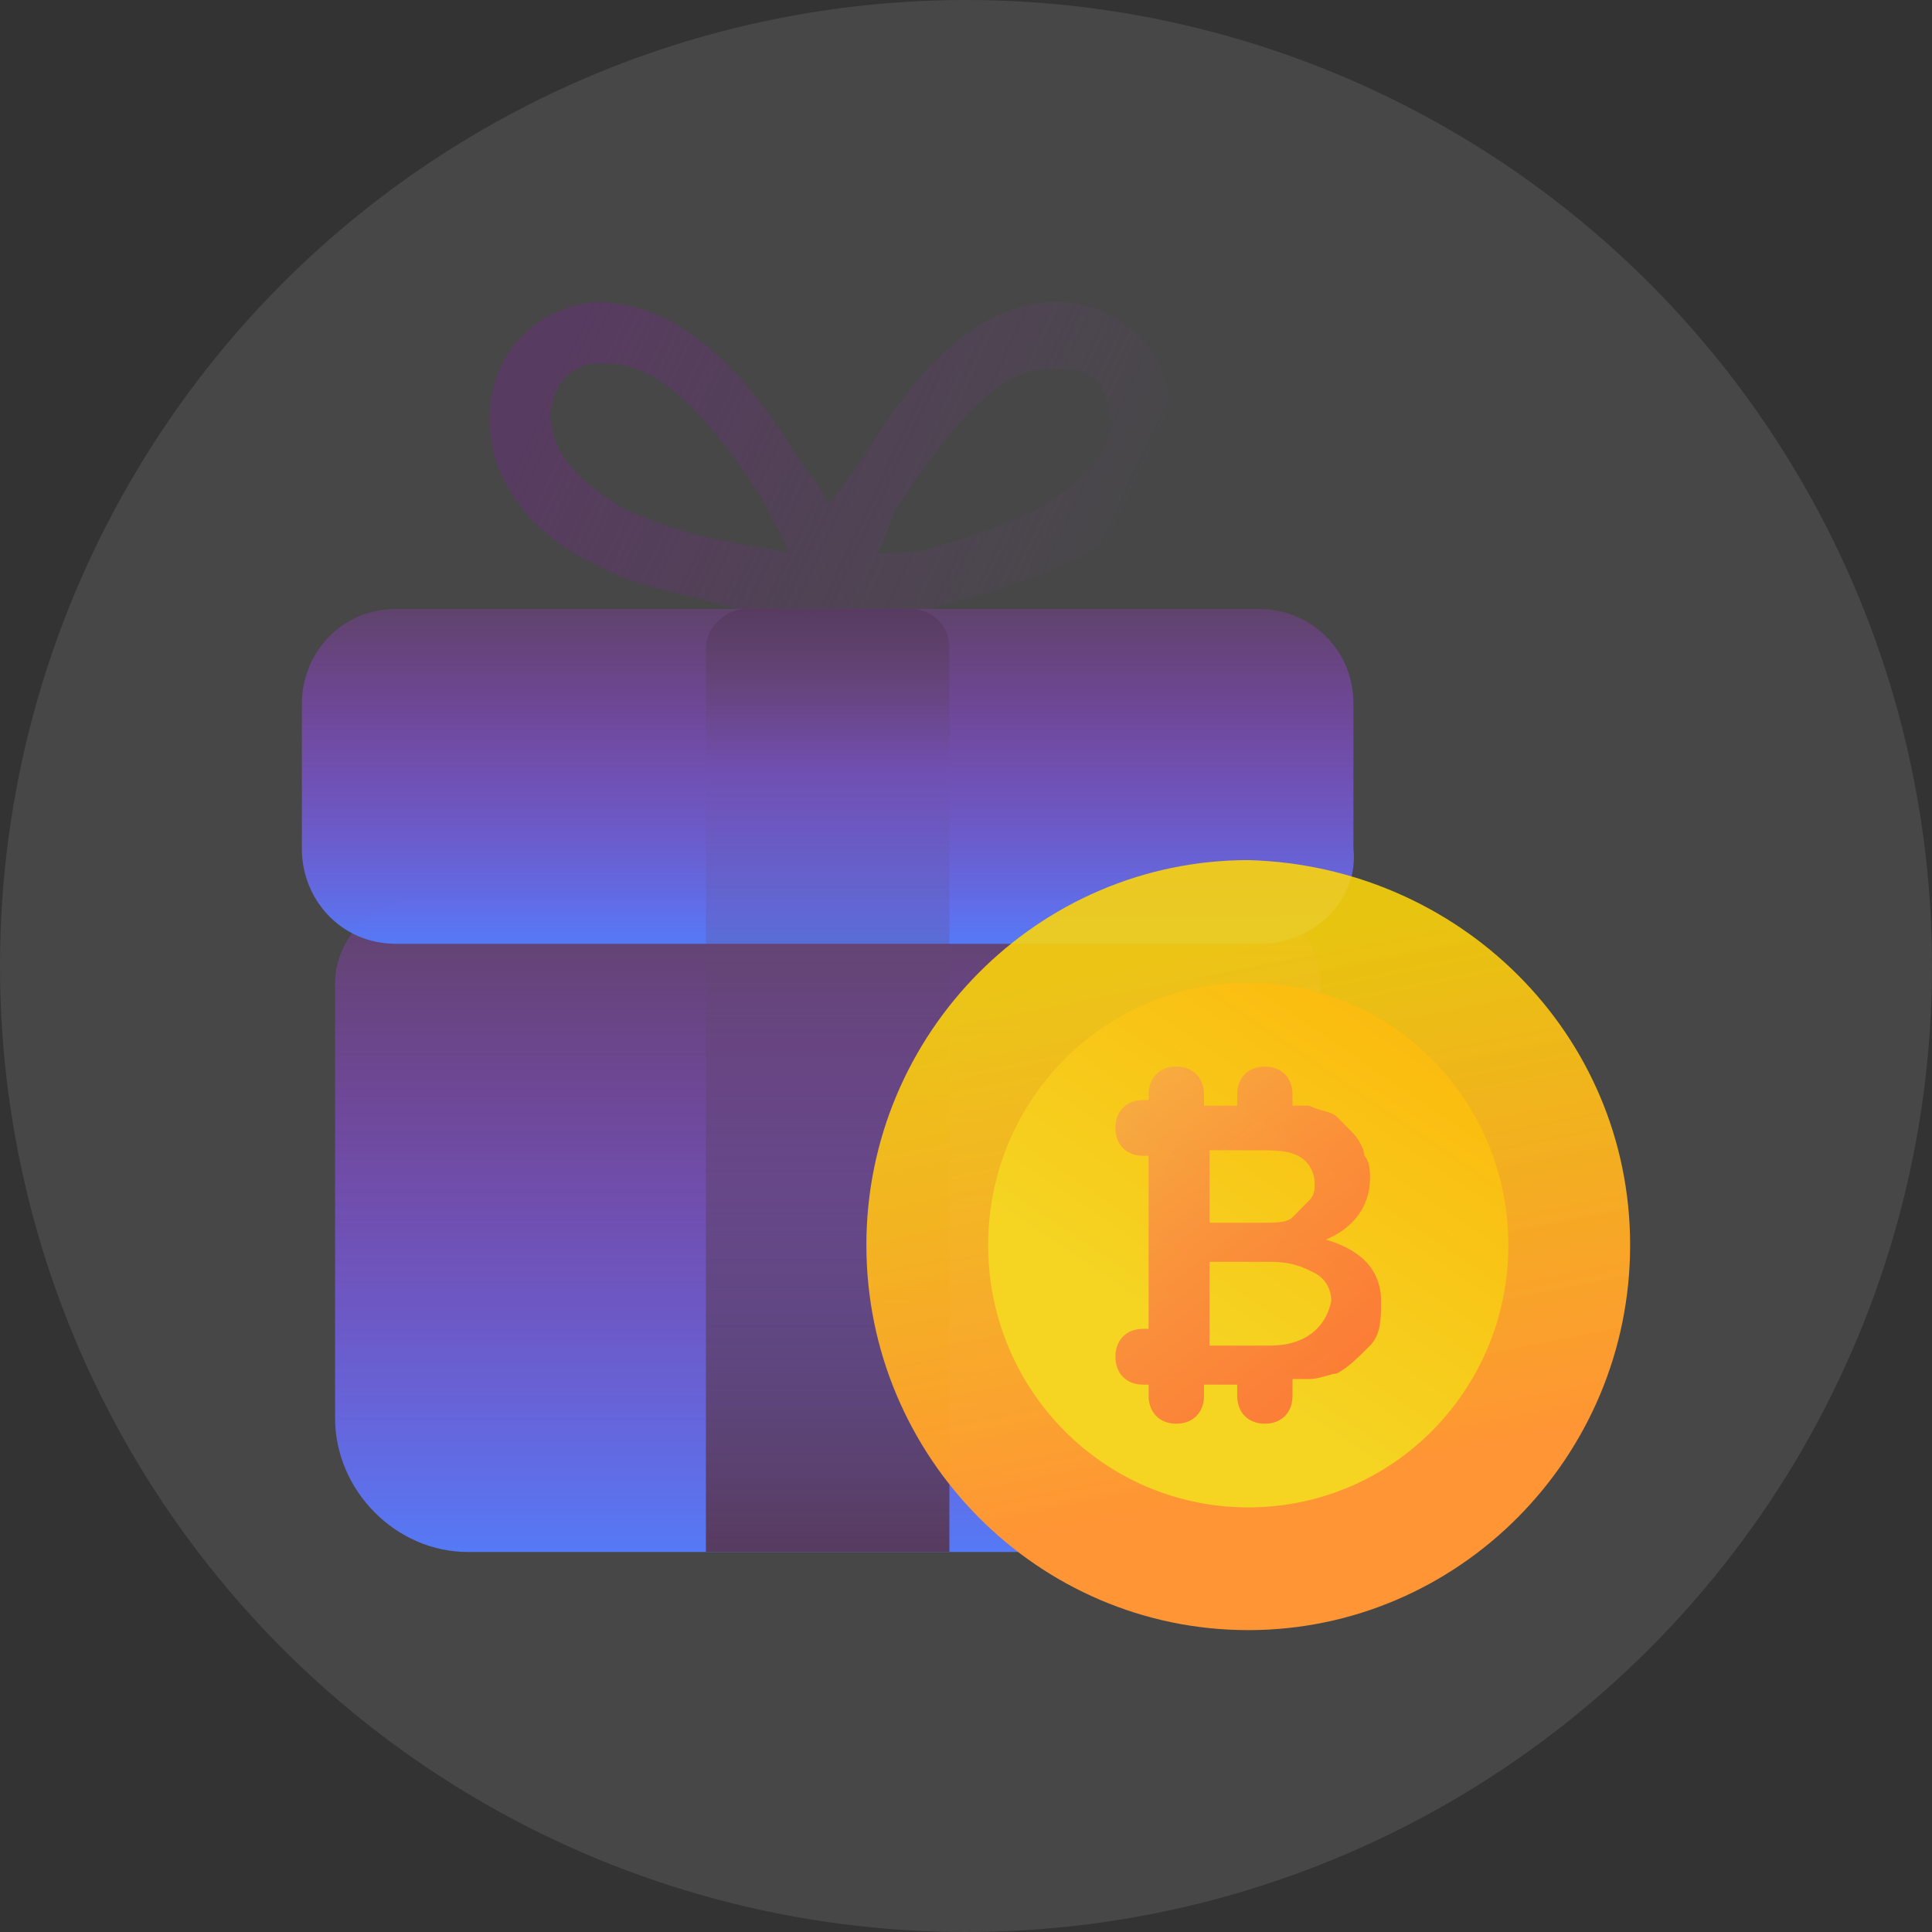
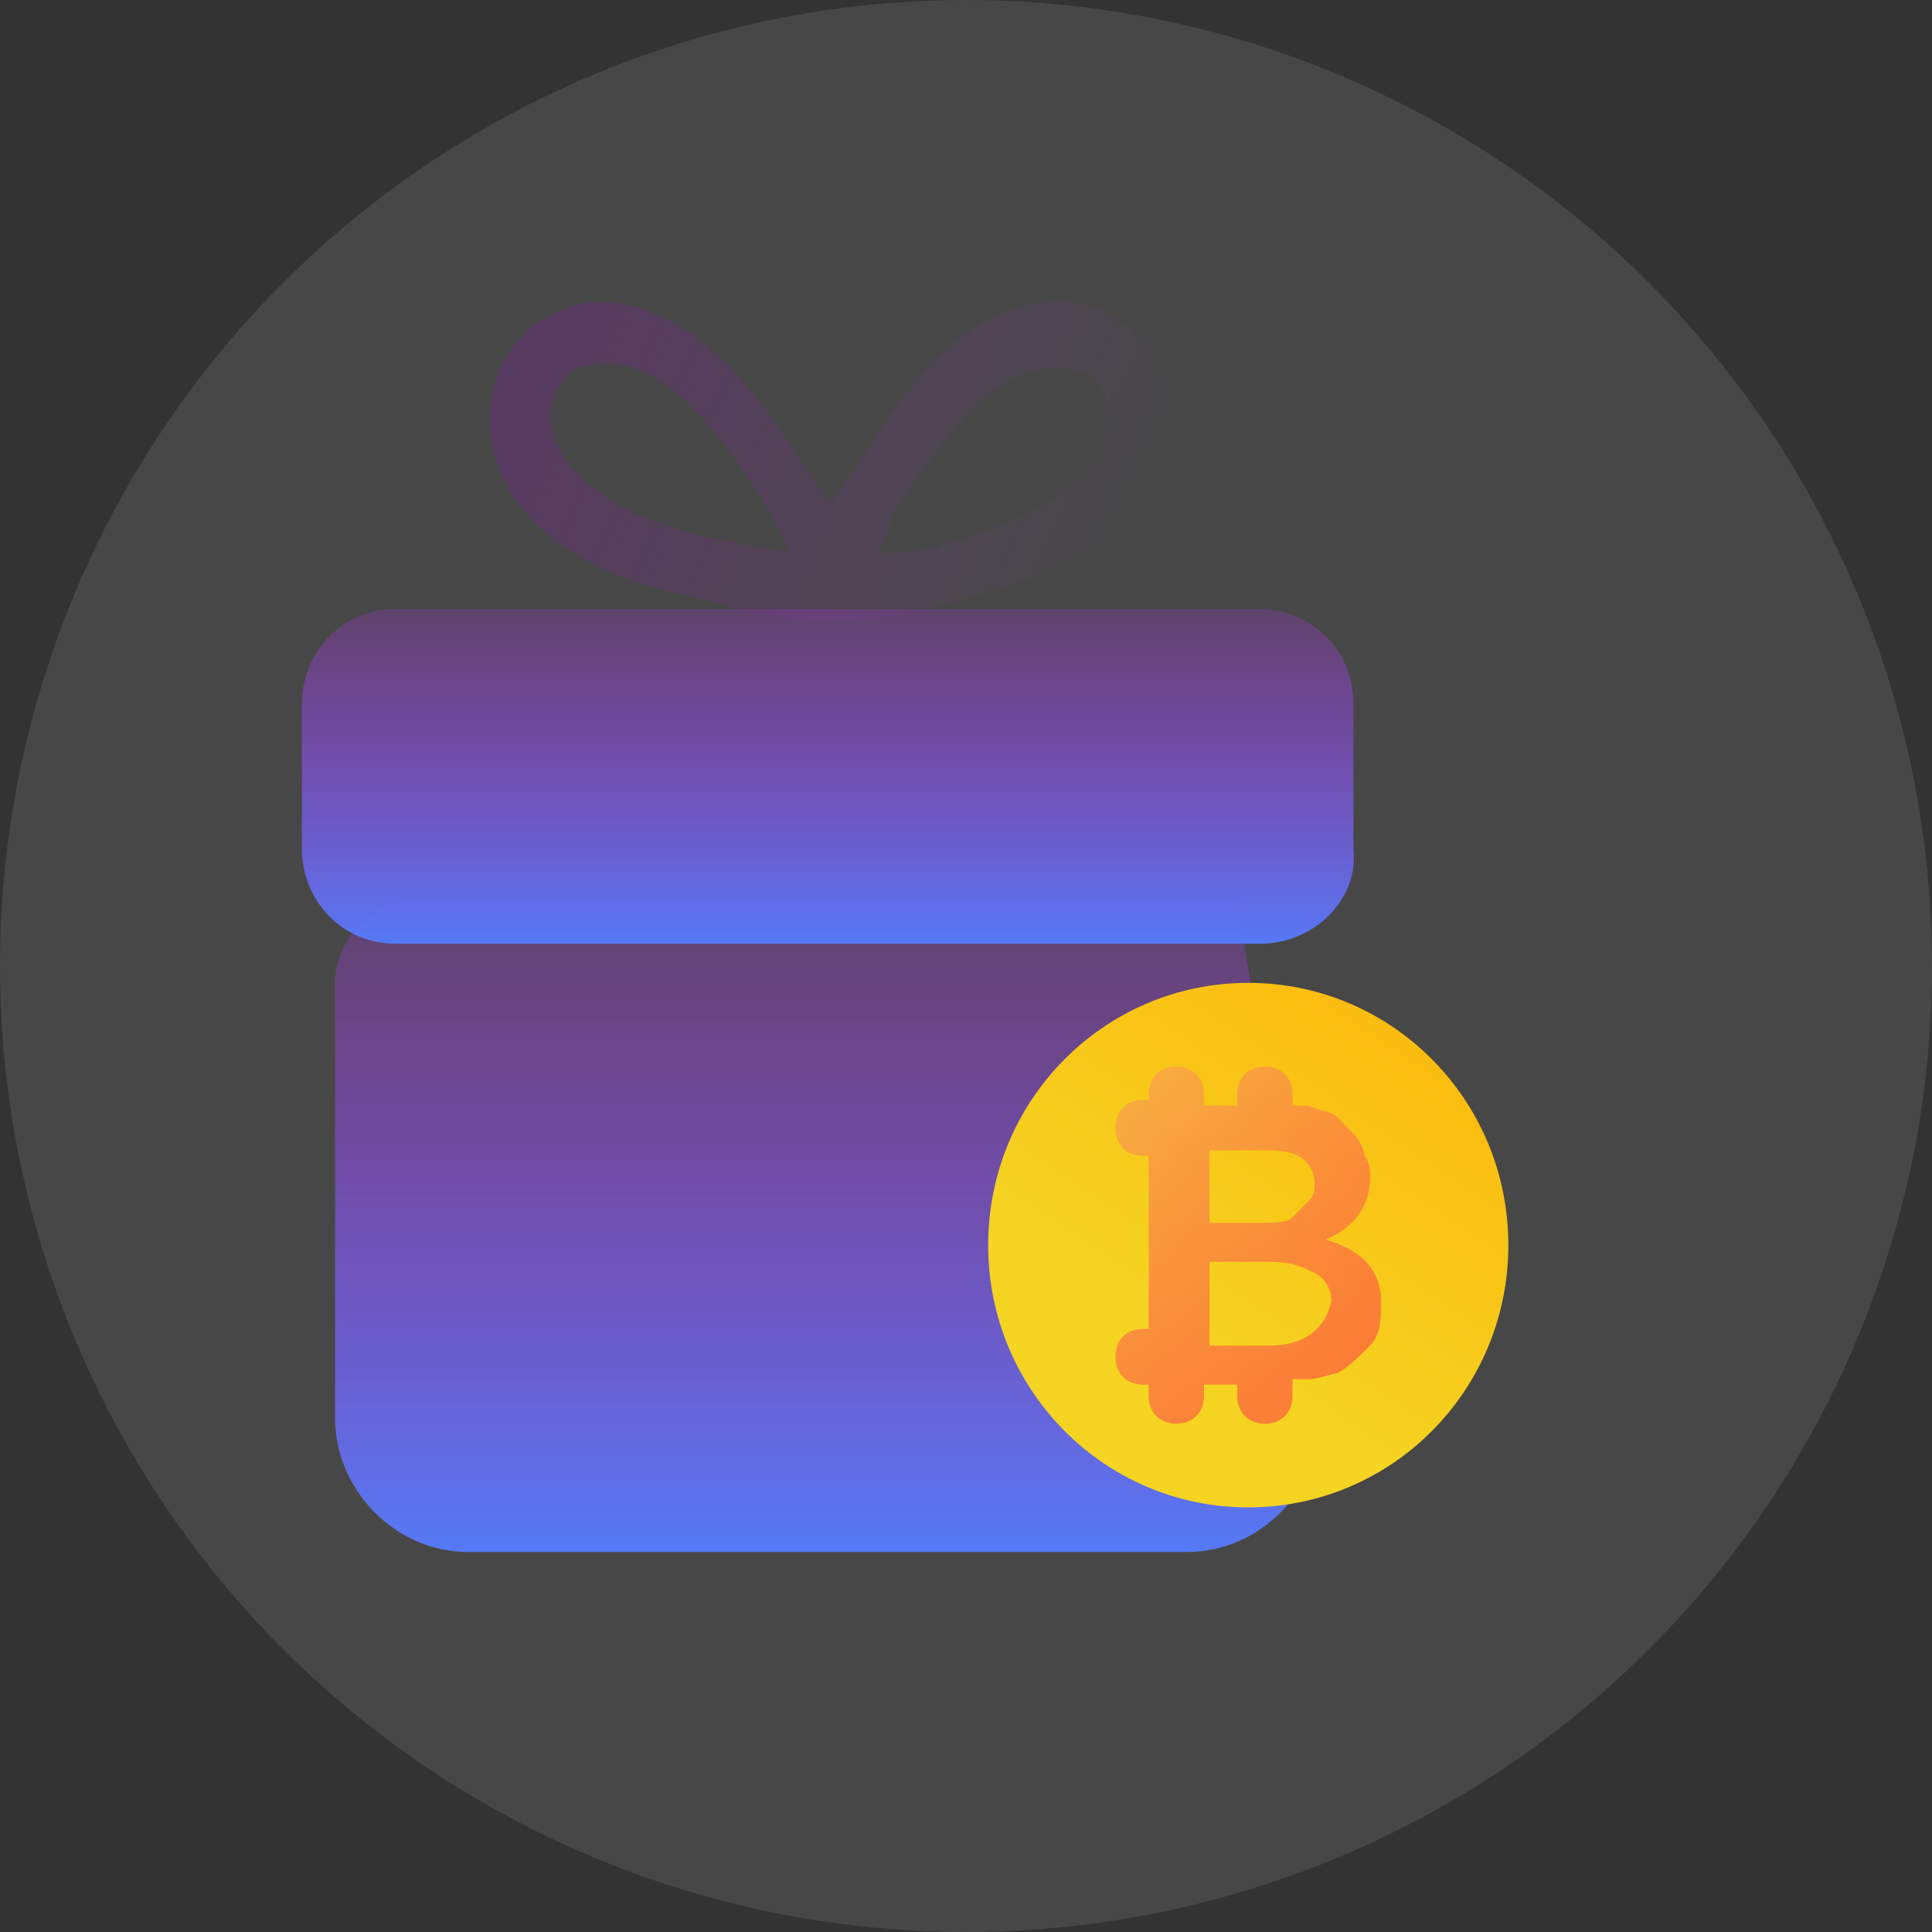
<svg xmlns="http://www.w3.org/2000/svg" width="32px" height="32px" viewBox="0 0 32 32" version="1.1">
  <rect x="0" y="0" width="32" height="32" fill="#333333" stroke="none" />
  <title>优惠活动icon</title>
  <defs>
    <linearGradient x1="6.162%" y1="38.281%" x2="96.513%" y2="58%" id="linearGradient-1">
      <stop stop-color="#583B60" offset="0%" />
      <stop stop-color="#5A3D63" stop-opacity="0.513" offset="48.67%" />
      <stop stop-color="#5F426B" stop-opacity="0.203" offset="79.7%" />
      <stop stop-color="#664976" stop-opacity="0" offset="100%" />
    </linearGradient>
    <linearGradient x1="50%" y1="99.825%" x2="50%" y2="0.032%" id="linearGradient-2">
      <stop stop-color="#5679F5" offset="0%" />
      <stop stop-color="#BE35FF" stop-opacity="0.2" offset="100%" />
    </linearGradient>
    <linearGradient x1="50%" y1="99.798%" x2="50%" y2="0.123%" id="linearGradient-3">
      <stop stop-color="#5679F5" offset="0%" />
      <stop stop-color="#BE35FF" stop-opacity="0.2" offset="100%" />
    </linearGradient>
    <linearGradient x1="50%" y1="99.769%" x2="50%" y2="-0.072%" id="linearGradient-4">
      <stop stop-color="#583B60" offset="0%" />
      <stop stop-color="#664976" stop-opacity="0" offset="84%" />
      <stop stop-color="#583B61" stop-opacity="0.974" offset="100%" />
    </linearGradient>
    <linearGradient x1="42.341%" y1="11.686%" x2="56.221%" y2="81.148%" id="linearGradient-5">
      <stop stop-color="#FFD707" stop-opacity="0.87" offset="0%" />
      <stop stop-color="#FF9534" offset="100%" />
    </linearGradient>
    <linearGradient x1="37.787%" y1="67.9%" x2="110.43%" y2="-38.597%" id="linearGradient-6">
      <stop stop-color="#F5D422" offset="0%" />
      <stop stop-color="#FFA800" offset="100%" />
    </linearGradient>
    <linearGradient x1="-10.615%" y1="-48.28%" x2="108.004%" y2="156.636%" id="linearGradient-7">
      <stop stop-color="#F2D254" offset="0%" />
      <stop stop-color="#F3CA52" offset="4%" />
      <stop stop-color="#F7A249" offset="25%" />
      <stop stop-color="#FB8342" offset="45%" />
      <stop stop-color="#FD6C3D" offset="65%" />
      <stop stop-color="#FF5F3A" offset="83%" />
      <stop stop-color="#FF5A39" offset="100%" />
    </linearGradient>
  </defs>
  <g id="控件" stroke="none" stroke-width="1" fill="none" fill-rule="evenodd">
    <g id="欧洲版侧边栏" transform="translate(-20, -1343)">
      <g id="优惠活动icon" transform="translate(20, 1343)">
        <circle id="椭圆形" fill="#FFFFFF" opacity="0.1" cx="16" cy="16" r="16" />
        <g id="icon" transform="translate(5, 5)" fill-rule="nonzero">
          <path d="M4.858,4.347 C5.5,4.717 6.233,4.809 6.875,4.994 C7.517,5.179 8.067,5.271 8.708,5.271 L8.8,5.271 L8.892,5.271 C9.533,5.271 10.083,5.179 10.725,4.994 C11.367,4.809 12.008,4.624 12.65,4.347 C13.842,3.793 14.483,2.776 14.392,1.759 C14.3,0.743 13.567,0.096 12.65,0.003 C10.908,-0.089 9.808,1.759 9.167,2.776 C8.983,2.961 8.892,3.238 8.708,3.331 C8.617,3.146 8.525,2.961 8.342,2.776 C7.7,1.759 6.6,0.003 4.858,0.003 C3.942,0.096 3.208,0.743 3.117,1.759 C3.025,2.776 3.667,3.793 4.858,4.347 Z M9.9,3.331 C10.725,2.129 11.55,1.02 12.467,1.112 L12.65,1.112 C13.108,1.112 13.292,1.39 13.383,1.852 C13.475,2.684 12.467,3.238 12.192,3.423 C11.642,3.7 11.092,3.885 10.45,4.07 C10.175,4.162 9.808,4.162 9.533,4.162 C9.717,3.885 9.717,3.608 9.9,3.331 Z M4.125,1.759 C4.217,1.297 4.492,1.02 4.95,1.02 L5.042,1.02 C6.05,1.02 6.875,2.129 7.608,3.238 C7.792,3.608 7.975,3.885 8.067,4.162 C7.792,4.07 7.425,4.07 7.15,3.978 C6.508,3.885 5.958,3.7 5.317,3.423 C5.042,3.238 4.033,2.684 4.125,1.759 Z" id="形状" fill="url(#linearGradient-1)" />
-           <path d="M14.667,20.706 L2.75,20.706 C1.558,20.706 0.55,19.689 0.55,18.488 L0.55,11.279 C0.55,10.54 1.192,9.893 1.925,9.893 L15.492,9.893 C16.225,9.893 16.867,10.54 16.867,11.279 L16.867,18.488 C16.867,19.689 15.858,20.706 14.667,20.706 Z" id="路径" fill="url(#linearGradient-2)" />
+           <path d="M14.667,20.706 L2.75,20.706 C1.558,20.706 0.55,19.689 0.55,18.488 L0.55,11.279 C0.55,10.54 1.192,9.893 1.925,9.893 L15.492,9.893 L16.867,18.488 C16.867,19.689 15.858,20.706 14.667,20.706 Z" id="路径" fill="url(#linearGradient-2)" />
          <path d="M15.858,10.632 L1.558,10.632 C0.642,10.632 0,9.893 0,9.061 L0,6.658 C0,5.826 0.642,5.087 1.558,5.087 L15.858,5.087 C16.683,5.087 17.417,5.734 17.417,6.658 L17.417,9.061 C17.508,9.893 16.775,10.632 15.858,10.632 Z" id="路径" fill="url(#linearGradient-3)" />
-           <path d="M7.333,5.087 L10.083,5.087 C10.45,5.087 10.725,5.364 10.725,5.734 L10.725,20.706 L6.692,20.706 L6.692,5.734 C6.692,5.364 7.058,5.087 7.333,5.087 Z" id="路径" fill="url(#linearGradient-4)" />
          <g id="编组" transform="translate(9.35, 9.246)">
-             <path d="M12.65,6.377 C12.65,9.889 9.808,12.754 6.325,12.754 C2.842,12.754 0,9.889 0,6.377 C0,2.865 2.842,0 6.325,0 C9.808,0.092 12.65,2.865 12.65,6.377 Z" id="路径" fill="url(#linearGradient-5)" />
            <path d="M10.633,6.377 C10.633,8.78 8.708,10.721 6.325,10.721 C3.942,10.721 2.017,8.78 2.017,6.377 C2.017,3.974 3.942,2.033 6.325,2.033 C8.708,2.033 10.633,3.974 10.633,6.377 Z" id="路径" fill="url(#linearGradient-6)" />
            <path d="M7.608,6.285 C8.067,6.1 8.342,5.73 8.342,5.268 C8.342,5.176 8.342,4.991 8.25,4.898 C8.25,4.806 8.158,4.621 8.067,4.529 C7.975,4.436 7.883,4.344 7.792,4.251 C7.7,4.159 7.517,4.159 7.333,4.067 C7.242,4.067 7.15,4.067 7.058,4.067 L7.058,3.882 C7.058,3.604 6.875,3.42 6.6,3.42 C6.325,3.42 6.142,3.604 6.142,3.882 L6.142,4.067 L5.592,4.067 L5.592,3.882 C5.592,3.604 5.408,3.42 5.133,3.42 C4.858,3.42 4.675,3.604 4.675,3.882 L4.675,3.974 L4.583,3.974 C4.308,3.974 4.125,4.159 4.125,4.436 C4.125,4.714 4.308,4.898 4.583,4.898 L4.675,4.898 L4.675,7.764 L4.583,7.764 C4.308,7.764 4.125,7.948 4.125,8.226 C4.125,8.503 4.308,8.688 4.583,8.688 L4.675,8.688 L4.675,8.873 C4.675,9.15 4.858,9.335 5.133,9.335 C5.408,9.335 5.592,9.15 5.592,8.873 L5.592,8.688 L6.142,8.688 L6.142,8.873 C6.142,9.15 6.325,9.335 6.6,9.335 C6.875,9.335 7.058,9.15 7.058,8.873 L7.058,8.595 C7.15,8.595 7.242,8.595 7.333,8.595 C7.517,8.595 7.7,8.503 7.792,8.503 C7.975,8.41 8.158,8.226 8.342,8.041 C8.525,7.856 8.525,7.579 8.525,7.301 C8.525,6.839 8.25,6.47 7.608,6.285 Z M7.425,5.361 C7.425,5.453 7.425,5.545 7.333,5.638 C7.242,5.73 7.15,5.823 7.058,5.915 C6.967,6.007 6.783,6.007 6.508,6.007 L5.683,6.007 L5.683,4.806 L6.417,4.806 C6.783,4.806 6.967,4.806 7.15,4.898 C7.333,4.991 7.425,5.176 7.425,5.361 Z M6.692,8.041 L5.683,8.041 L5.683,6.654 L6.692,6.654 C7.058,6.654 7.242,6.747 7.425,6.839 C7.608,6.932 7.7,7.117 7.7,7.301 C7.608,7.764 7.242,8.041 6.692,8.041 Z" id="形状" fill="url(#linearGradient-7)" opacity="0.8" />
          </g>
        </g>
      </g>
    </g>
  </g>
</svg>